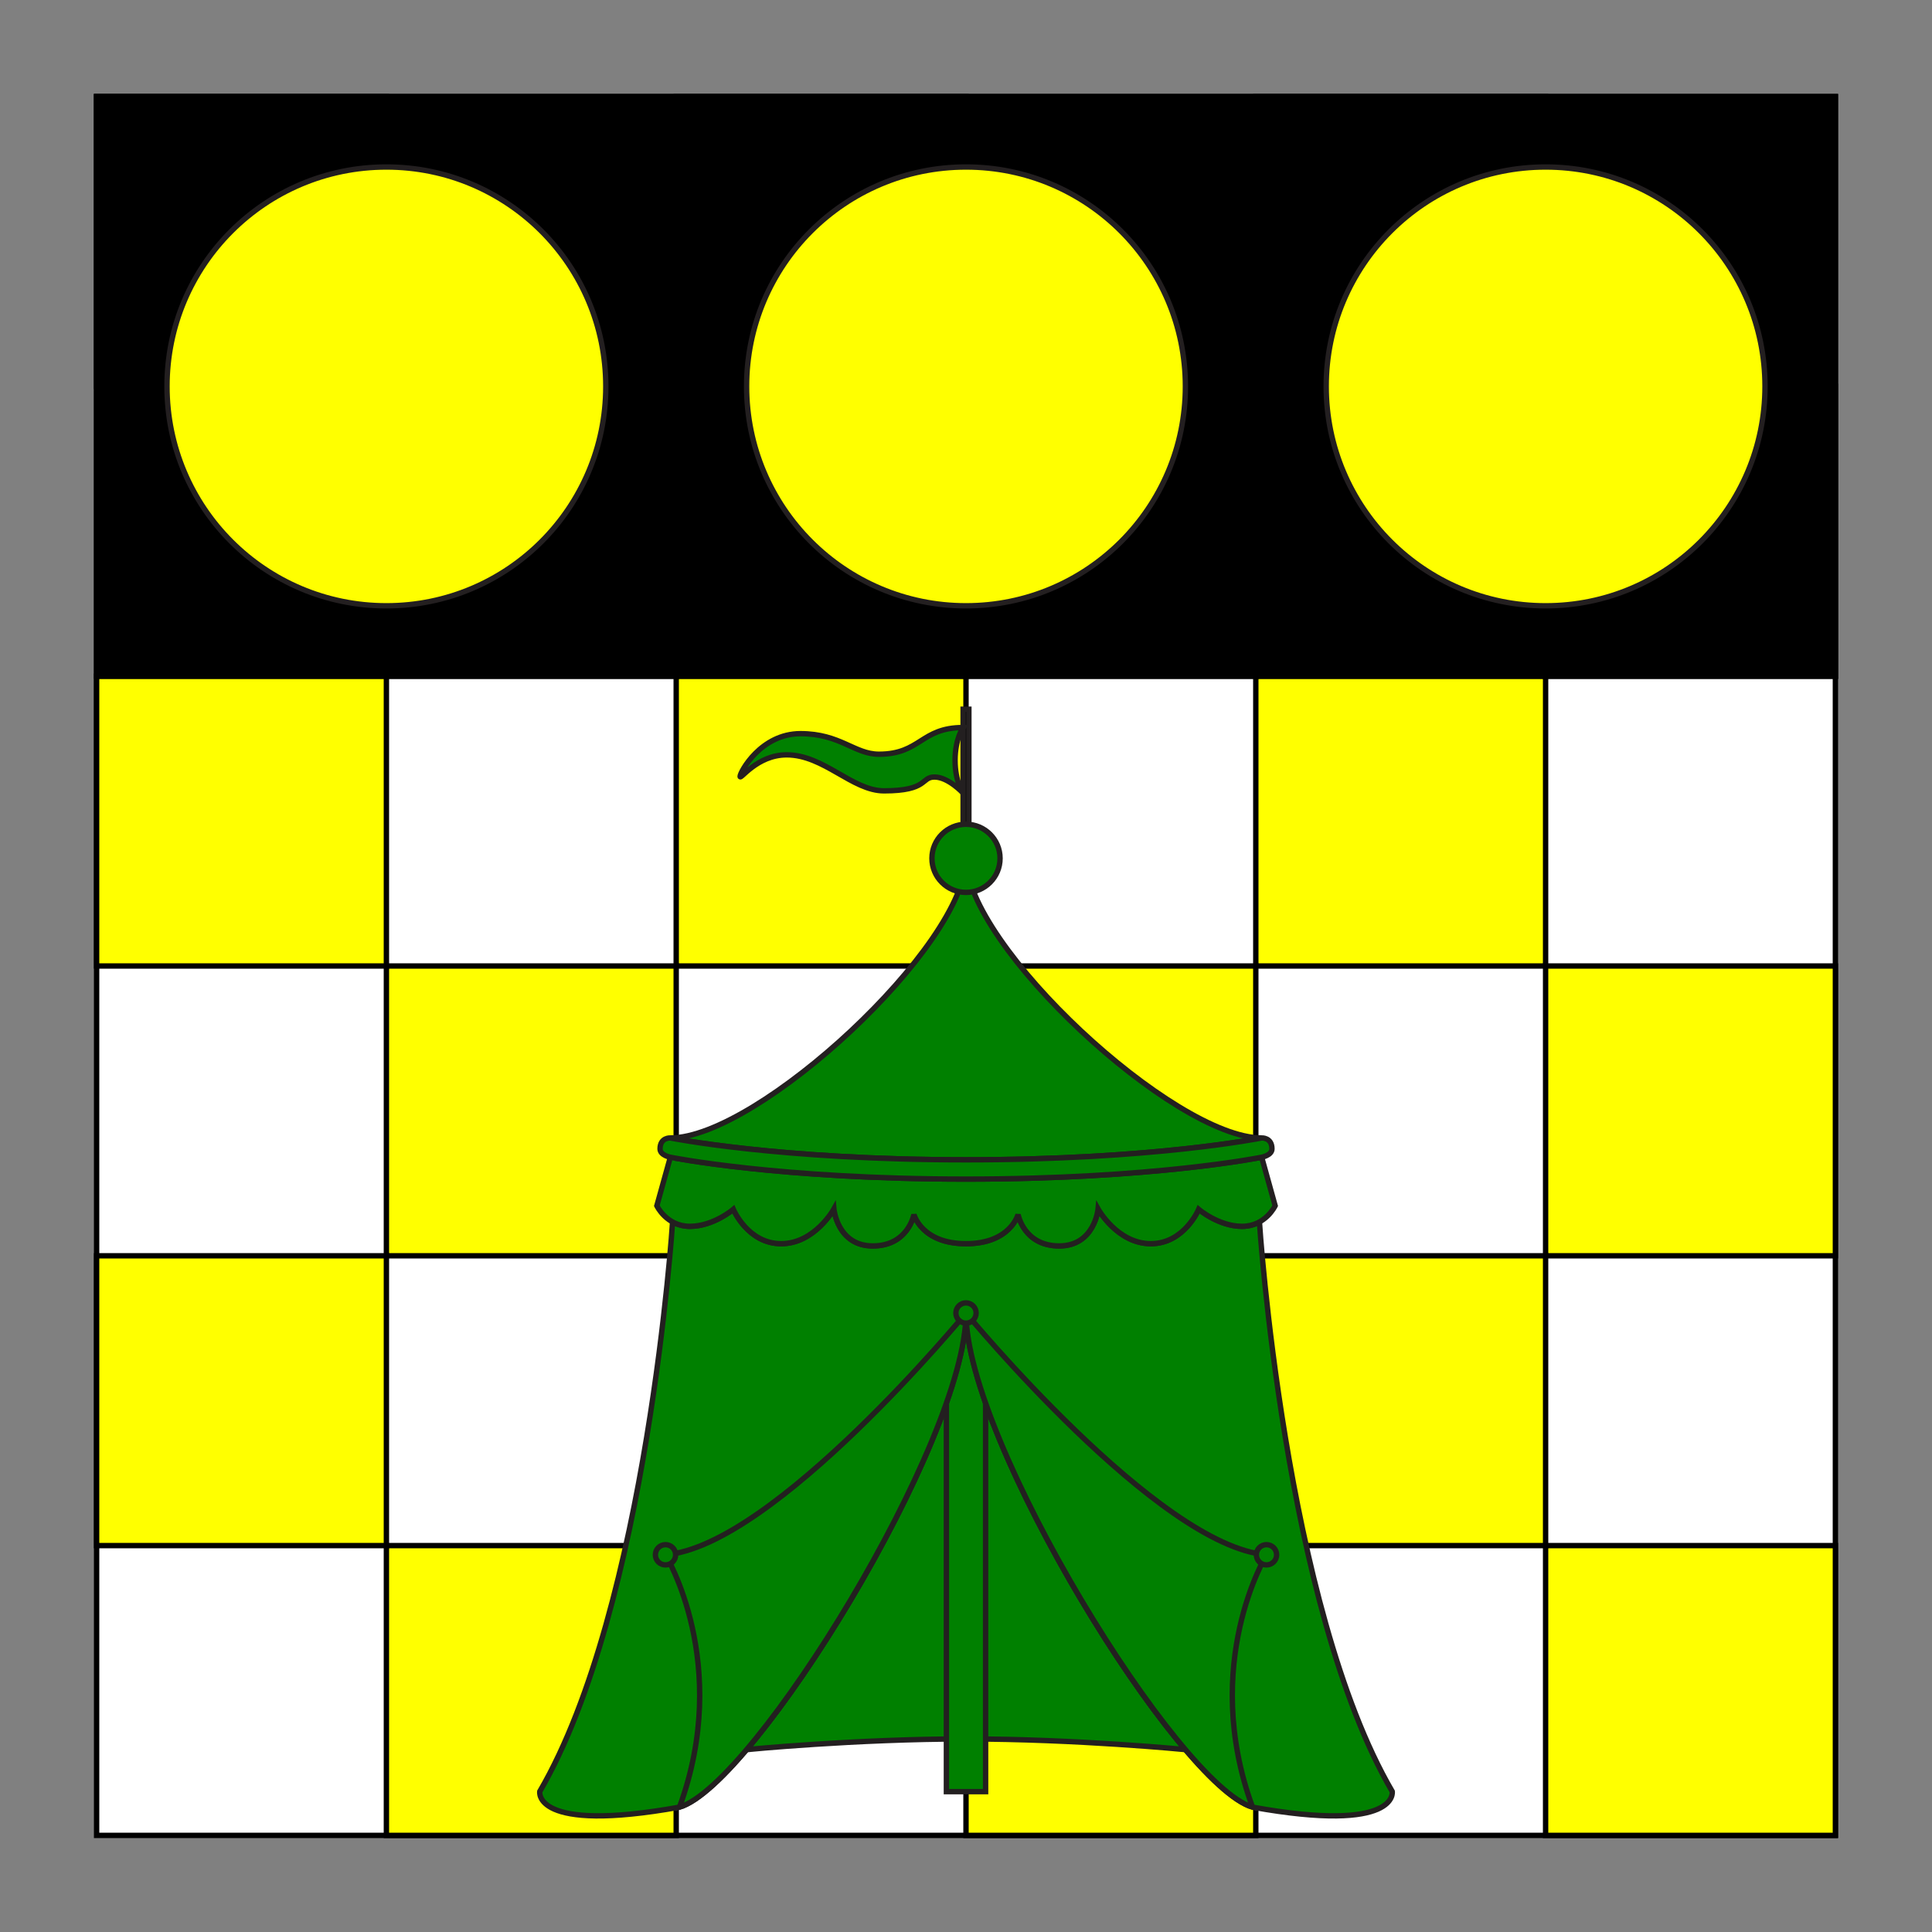
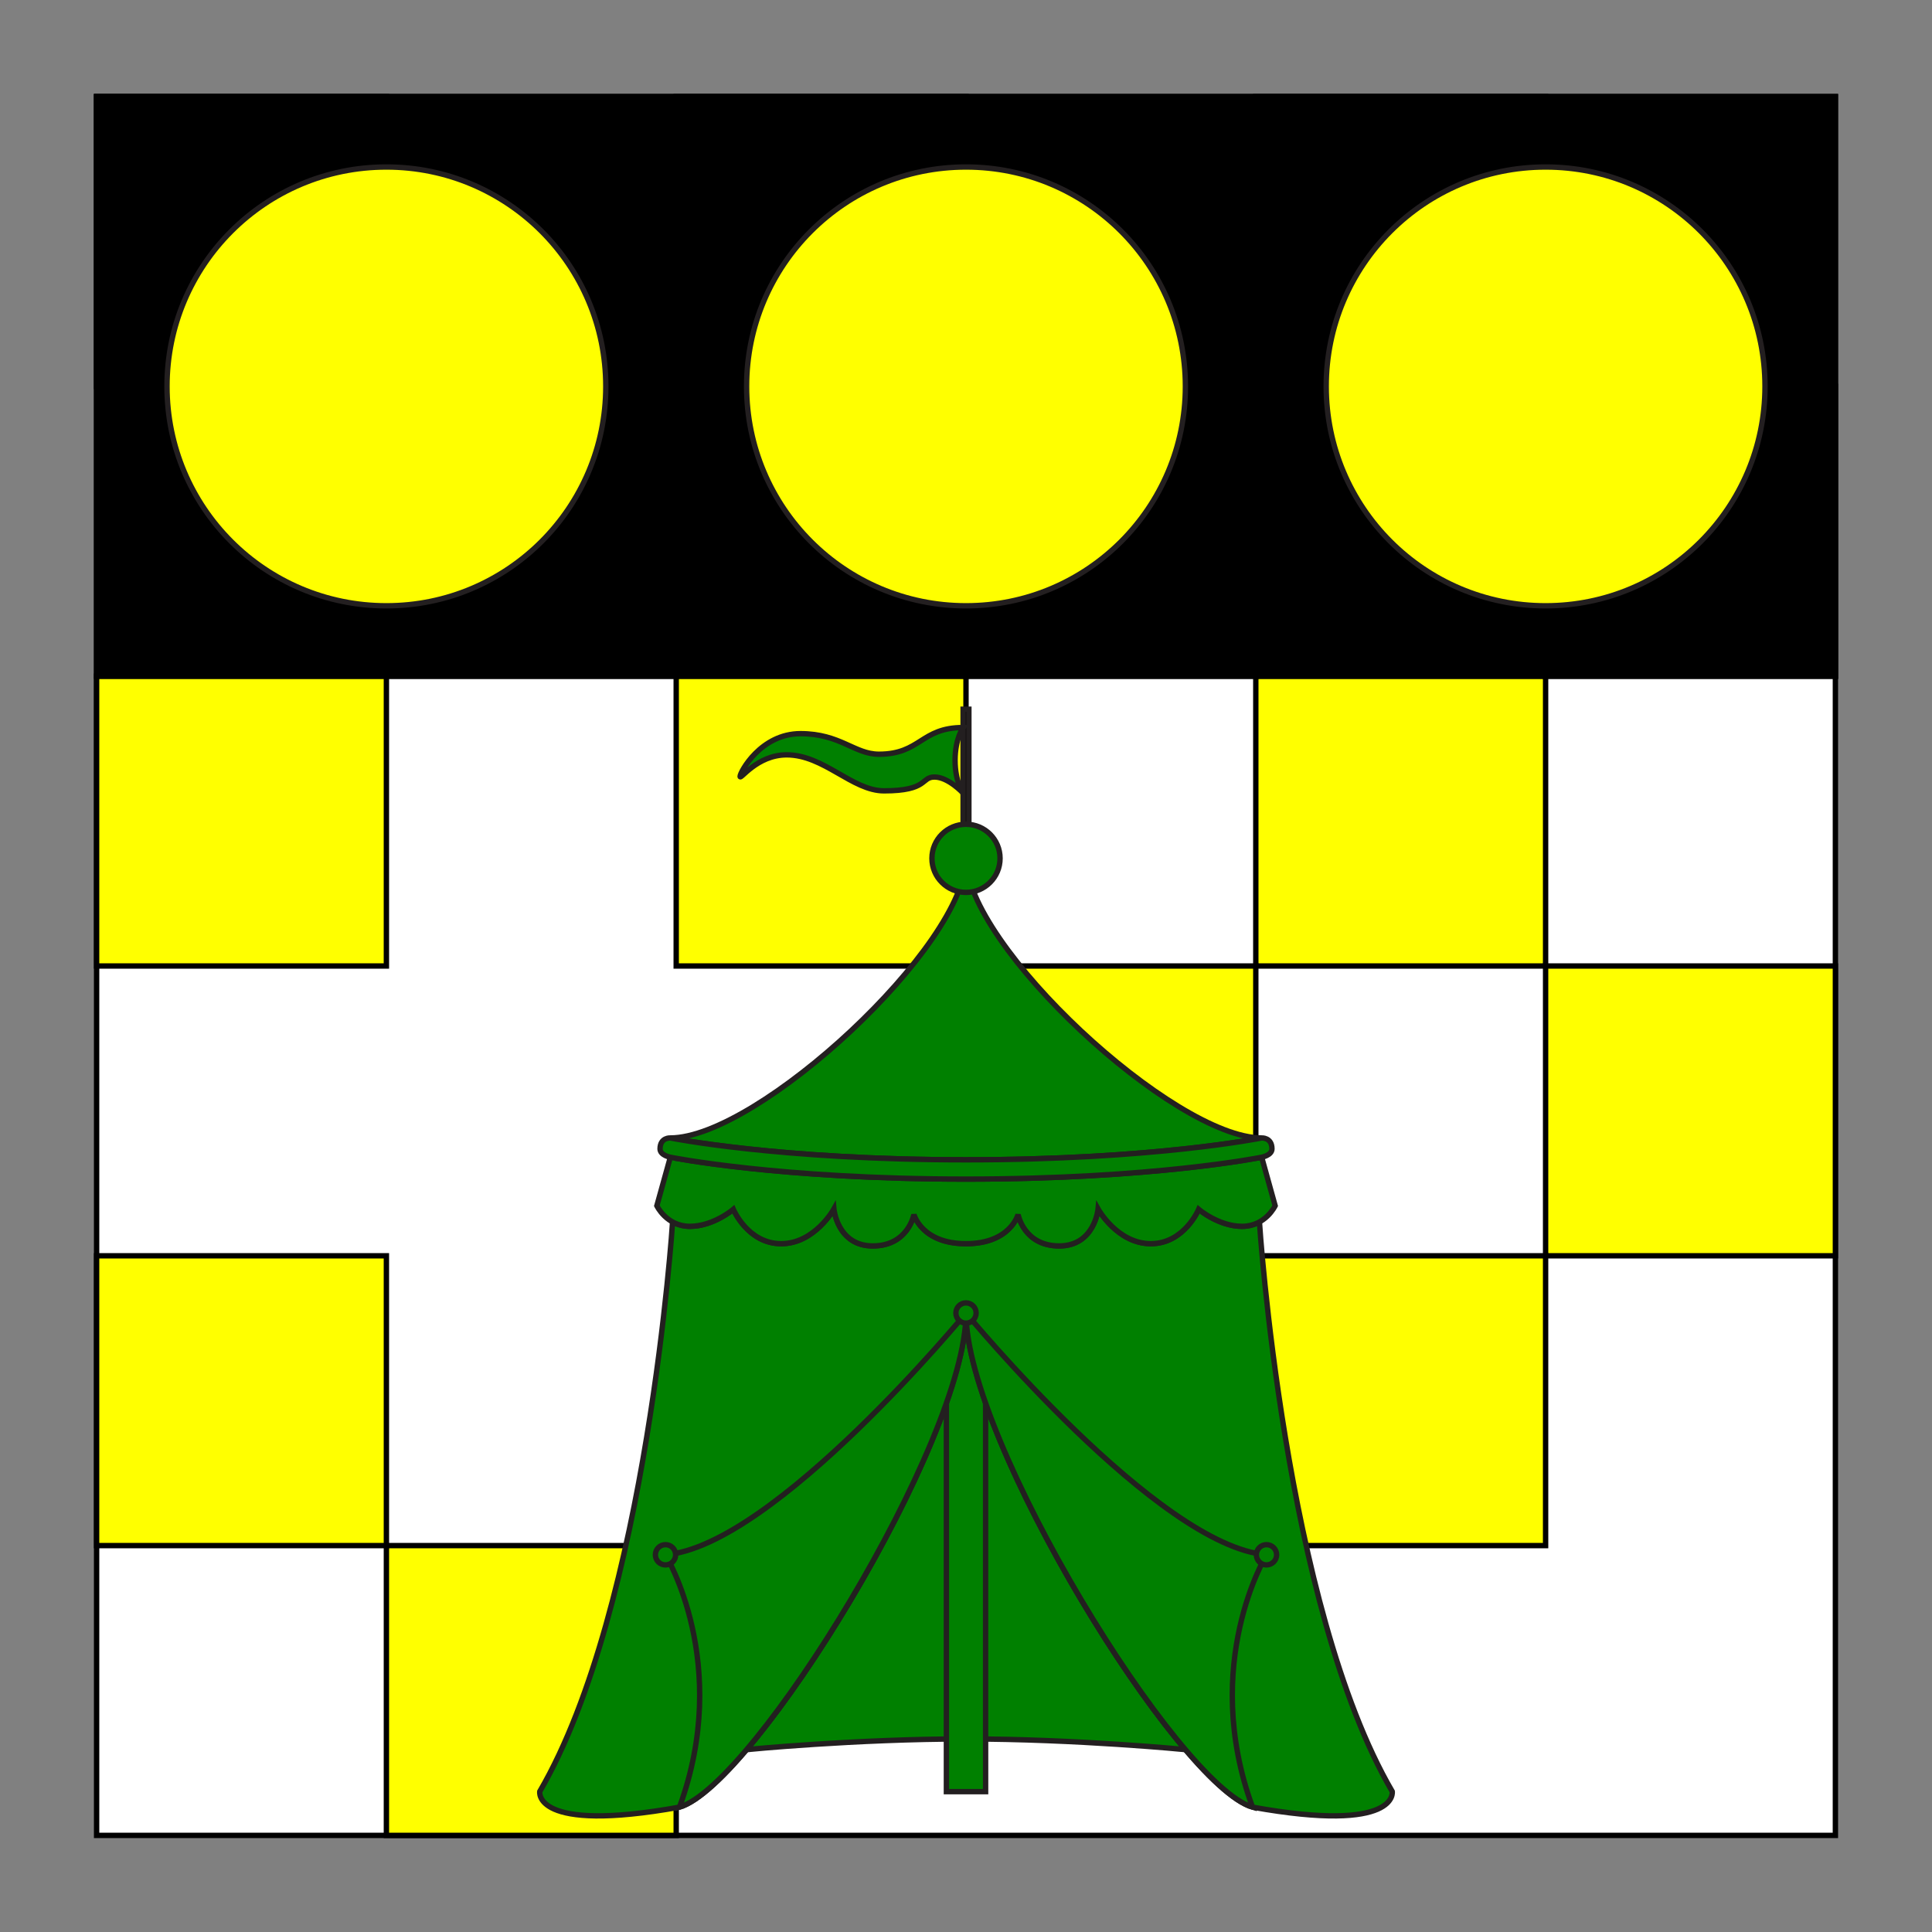
<svg xmlns="http://www.w3.org/2000/svg" version="1.1" id="Square" x="0px" y="0px" width="360px" height="360px" viewBox="0 0 360 360" enable-background="new 0 0 360 360" xml:space="preserve">
  <rect x="0" y="0" width="360" height="360" fill="#808080" stroke="none" />
  <g id="Field">
    <rect x="18" y="18" fill="#FFFFFF" stroke="#000000" stroke-miterlimit="10" width="324" height="324" />
    <g>
      <rect x="126" y="126" fill="#FFFF00" stroke="#000000" stroke-miterlimit="10" width="54" height="54" />
      <rect x="234" y="126" fill="#FFFF00" stroke="#000000" stroke-miterlimit="10" width="54" height="54" />
      <rect x="72" y="72" fill="#FFFF00" stroke="#000000" stroke-miterlimit="10" width="54" height="54" />
      <rect x="180" y="72" fill="#FFFF00" stroke="#000000" stroke-miterlimit="10" width="54" height="54" />
      <rect x="72" y="288" fill="#FFFF00" stroke="#000000" stroke-miterlimit="10" width="54" height="54" />
-       <rect x="180" y="288" fill="#FFFF00" stroke="#000000" stroke-miterlimit="10" width="54" height="54" />
-       <rect x="72" y="180" fill="#FFFF00" stroke="#000000" stroke-miterlimit="10" width="54" height="54" />
      <rect x="288" y="72" fill="#FFFF00" stroke="#000000" stroke-miterlimit="10" width="54" height="54" />
-       <rect x="288" y="288" fill="#FFFF00" stroke="#000000" stroke-miterlimit="10" width="54" height="54" />
      <rect x="288" y="180" fill="#FFFF00" stroke="#000000" stroke-miterlimit="10" width="54" height="54" />
      <rect x="180" y="180" fill="#FFFF00" stroke="#000000" stroke-miterlimit="10" width="54" height="54" />
      <rect x="126" y="234" fill="#FFFF00" stroke="#000000" stroke-miterlimit="10" width="54" height="54" />
      <rect x="234" y="234" fill="#FFFF00" stroke="#000000" stroke-miterlimit="10" width="54" height="54" />
      <rect x="126" y="18" fill="#FFFF00" stroke="#000000" stroke-miterlimit="10" width="54" height="54" />
      <rect x="234" y="18" fill="#FFFF00" stroke="#000000" stroke-miterlimit="10" width="54" height="54" />
      <rect x="18" y="126" fill="#FFFF00" stroke="#000000" stroke-miterlimit="10" width="54" height="54" />
      <rect x="18" y="234" fill="#FFFF00" stroke="#000000" stroke-miterlimit="10" width="54" height="54" />
      <rect x="18" y="18" fill="#FFFF00" stroke="#000000" stroke-miterlimit="10" width="54" height="54" />
    </g>
  </g>
  <g id="Layer_5_1_">
    <g>
      <path fill="#008000" stroke="#231F20" d="M180,244.663c0,18.532,23.745,61.192,40.88,81.349c0,0-20.34-1.985-40.88-1.985    c-20.54,0-40.879,1.985-40.879,1.985C156.256,305.855,180,263.195,180,244.663z" />
      <rect x="176.346" y="212.04" fill="#008000" stroke="#231F20" width="7.307" height="121.807" />
      <rect x="179.461" y="132.153" stroke="#231F20" width="1.077" height="35.213" />
      <path fill="#008000" stroke="#231F20" d="M180.001,244.663c0,23.909,39.524,87.986,53.388,92.073    c27.396,4.926,26.036-2.917,26.036-2.917c-20.121-34.494-24.748-106.123-24.748-106.123c-0.864,0.474-1.936,0.813-3.233,0.813    c-4.372,0-8.086-3.173-8.086-3.173s-2.694,6.407-8.922,6.407c-6.229,0-9.823-6.469-9.823-6.469s-0.657,6.887-7.243,6.887    c-6.59,0-7.667-5.867-7.667-5.867s-1.437,5.449-9.701,5.449H180h0c-8.264,0-9.701-5.449-9.701-5.449s-1.078,5.867-7.666,5.867    c-6.586,0-7.246-6.887-7.246-6.887s-3.592,6.469-9.82,6.469s-8.923-6.407-8.923-6.407s-3.712,3.173-8.086,3.173    c-1.297,0-2.368-0.339-3.232-0.813c0,0-4.627,71.629-24.749,106.123c0,0-1.361,7.843,26.035,2.917    C140.475,332.649,180,268.572,180,244.663H180.001z" />
      <path fill="#008000" stroke="#231F20" d="M180,219.707L180,219.707L180,219.707c34.974,0,55.096-4.073,55.096-4.073l2.514,9.043    c0,0-1.796,3.832-6.169,3.832c-4.371,0-8.084-3.173-8.084-3.173s-2.694,6.407-8.921,6.407c-6.229,0-9.823-6.469-9.823-6.469    s-0.657,6.887-7.245,6.887s-7.665-5.867-7.665-5.867s-1.437,5.449-9.702,5.449h0c-8.264,0-9.701-5.449-9.701-5.449    s-1.078,5.867-7.666,5.867c-6.586,0-7.246-6.887-7.246-6.887s-3.592,6.469-9.82,6.469s-8.923-6.407-8.923-6.407    s-3.712,3.173-8.086,3.173c-4.37,0-6.167-3.832-6.167-3.832l2.516-9.043C124.906,215.633,145.027,219.707,180,219.707L180,219.707    L180,219.707z" />
      <path fill="#008000" stroke="#231F20" d="M180,216.113c34.973,0,55.093-4.073,55.093-4.073c-16.288,0-55.093-35.812-55.093-52.099    l0,0c0,16.287-38.806,52.099-55.094,52.099C124.906,212.04,145.027,216.113,180,216.113L180,216.113z" />
      <path fill="#008000" stroke="#231F20" d="M180,219.707L180,219.707c34.973,0,55.093-4.073,55.093-4.073s1.919-0.345,1.919-1.557    c0-2.156-1.919-2.037-1.919-2.037s-20.12,4.073-55.093,4.073l0,0l0,0c-34.973,0-55.094-4.073-55.094-4.073    s-1.917-0.119-1.917,2.037c0,1.212,1.917,1.557,1.917,1.557S145.027,219.707,180,219.707L180,219.707z" />
      <circle fill="#008000" stroke="#231F20" cx="180" cy="159.94" r="6.348" />
      <path fill="#008000" stroke="#231F20" d="M126.612,336.736C140.475,332.649,180,268.572,180,244.663    c0,0-35.781,43.432-55.993,45.05C124.007,289.712,136.403,310.012,126.612,336.736z" />
      <circle fill="#008000" stroke="#231F20" cx="124.007" cy="289.712" r="1.887" />
      <path fill="#008000" stroke="#231F20" d="M233.388,336.736C219.525,332.649,180,268.572,180,244.663    c0,0,35.781,43.432,55.993,45.05C235.993,289.712,223.596,310.012,233.388,336.736z" />
      <circle fill="#008000" stroke="#231F20" cx="235.993" cy="289.712" r="1.887" />
      <circle fill="#008000" stroke="#231F20" cx="180" cy="244.663" r="1.887" />
      <path fill="#008000" stroke="#231F20" d="M179.461,135.566c-7.905,0-7.905,4.971-15.69,4.971c-4.551,0-7.186-3.832-14.612-3.832    c-7.424,0-11.258,7.186-11.258,7.965c0,0.777,3.114-4.014,8.684-4.014c6.946,0,12.216,6.707,18.145,6.707    c8.265,0,6.827-2.575,9.402-2.575c2.576,0,5.33,2.995,5.33,2.995s-1.497-2.037-1.497-6.109S179.461,135.566,179.461,135.566z" />
    </g>
  </g>
  <g id="Layer_6">
    <rect x="18" y="18" stroke="#000000" width="324" height="108" />
    <circle fill="#FFFF00" stroke="#231F20" cx="180" cy="72" r="40.881" />
    <circle fill="#FFFF00" stroke="#231F20" cx="288" cy="72" r="40.881" />
    <circle fill="#FFFF00" stroke="#231F20" cx="72" cy="72" r="40.881" />
  </g>
</svg>